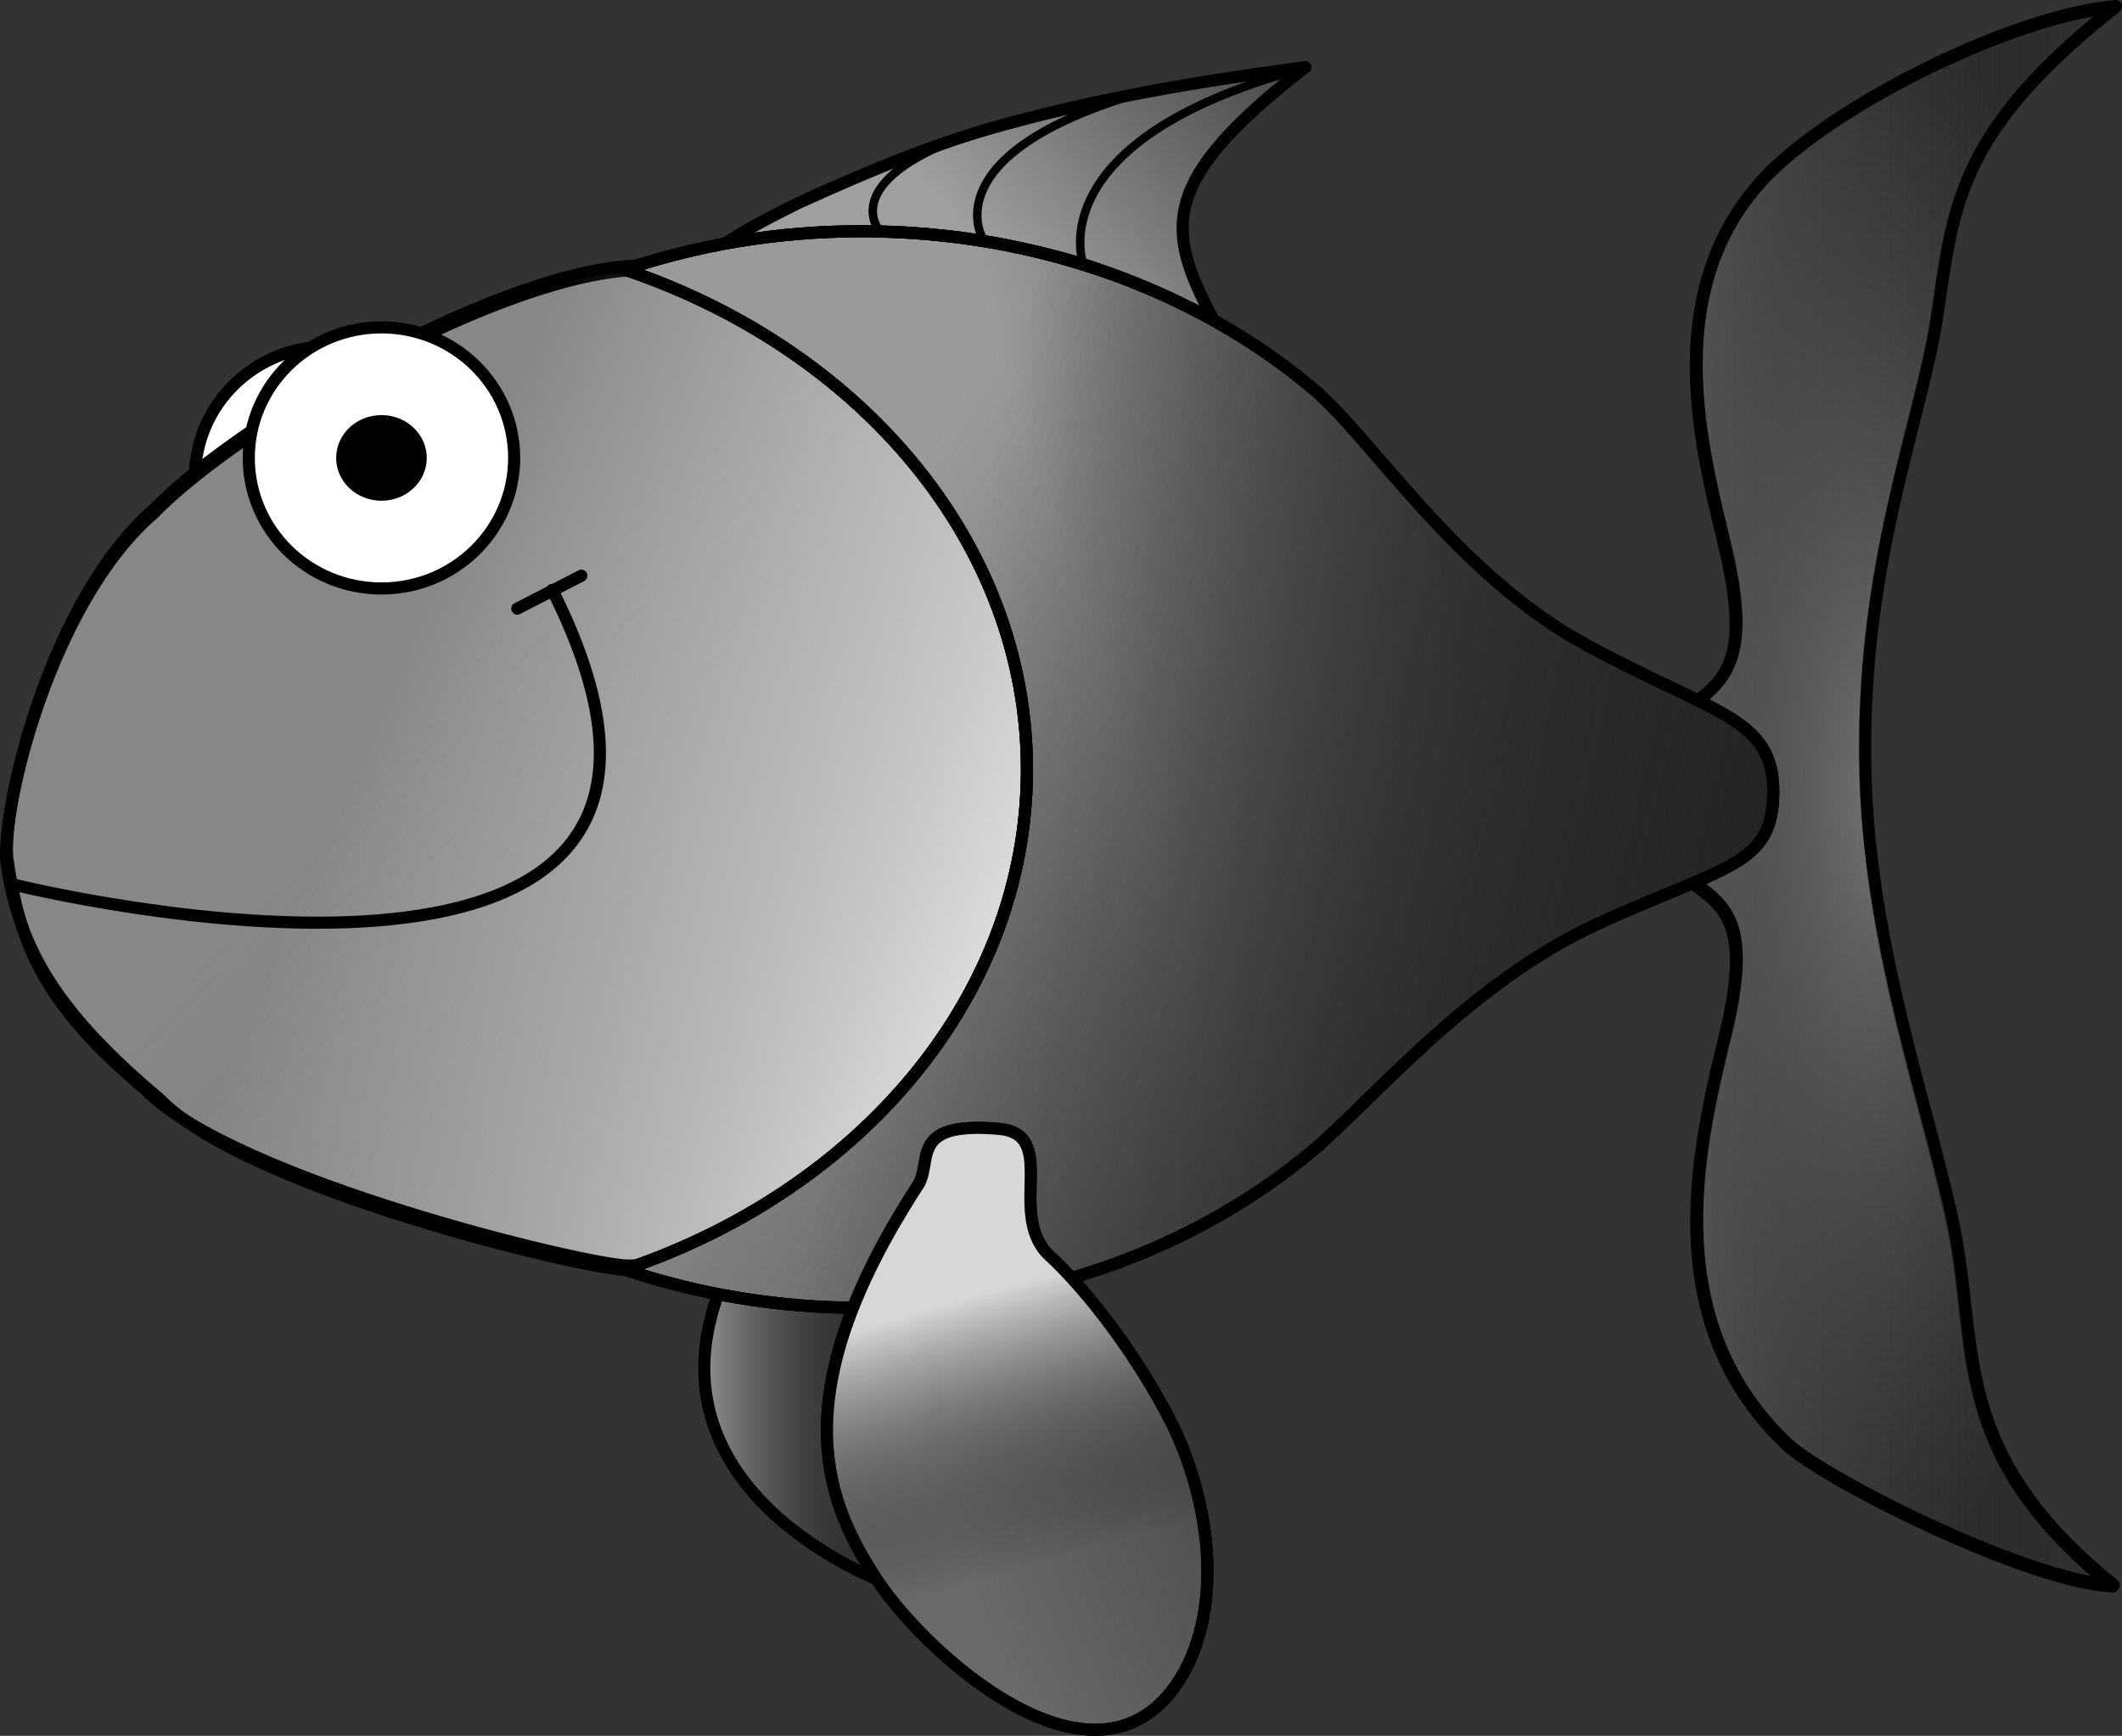
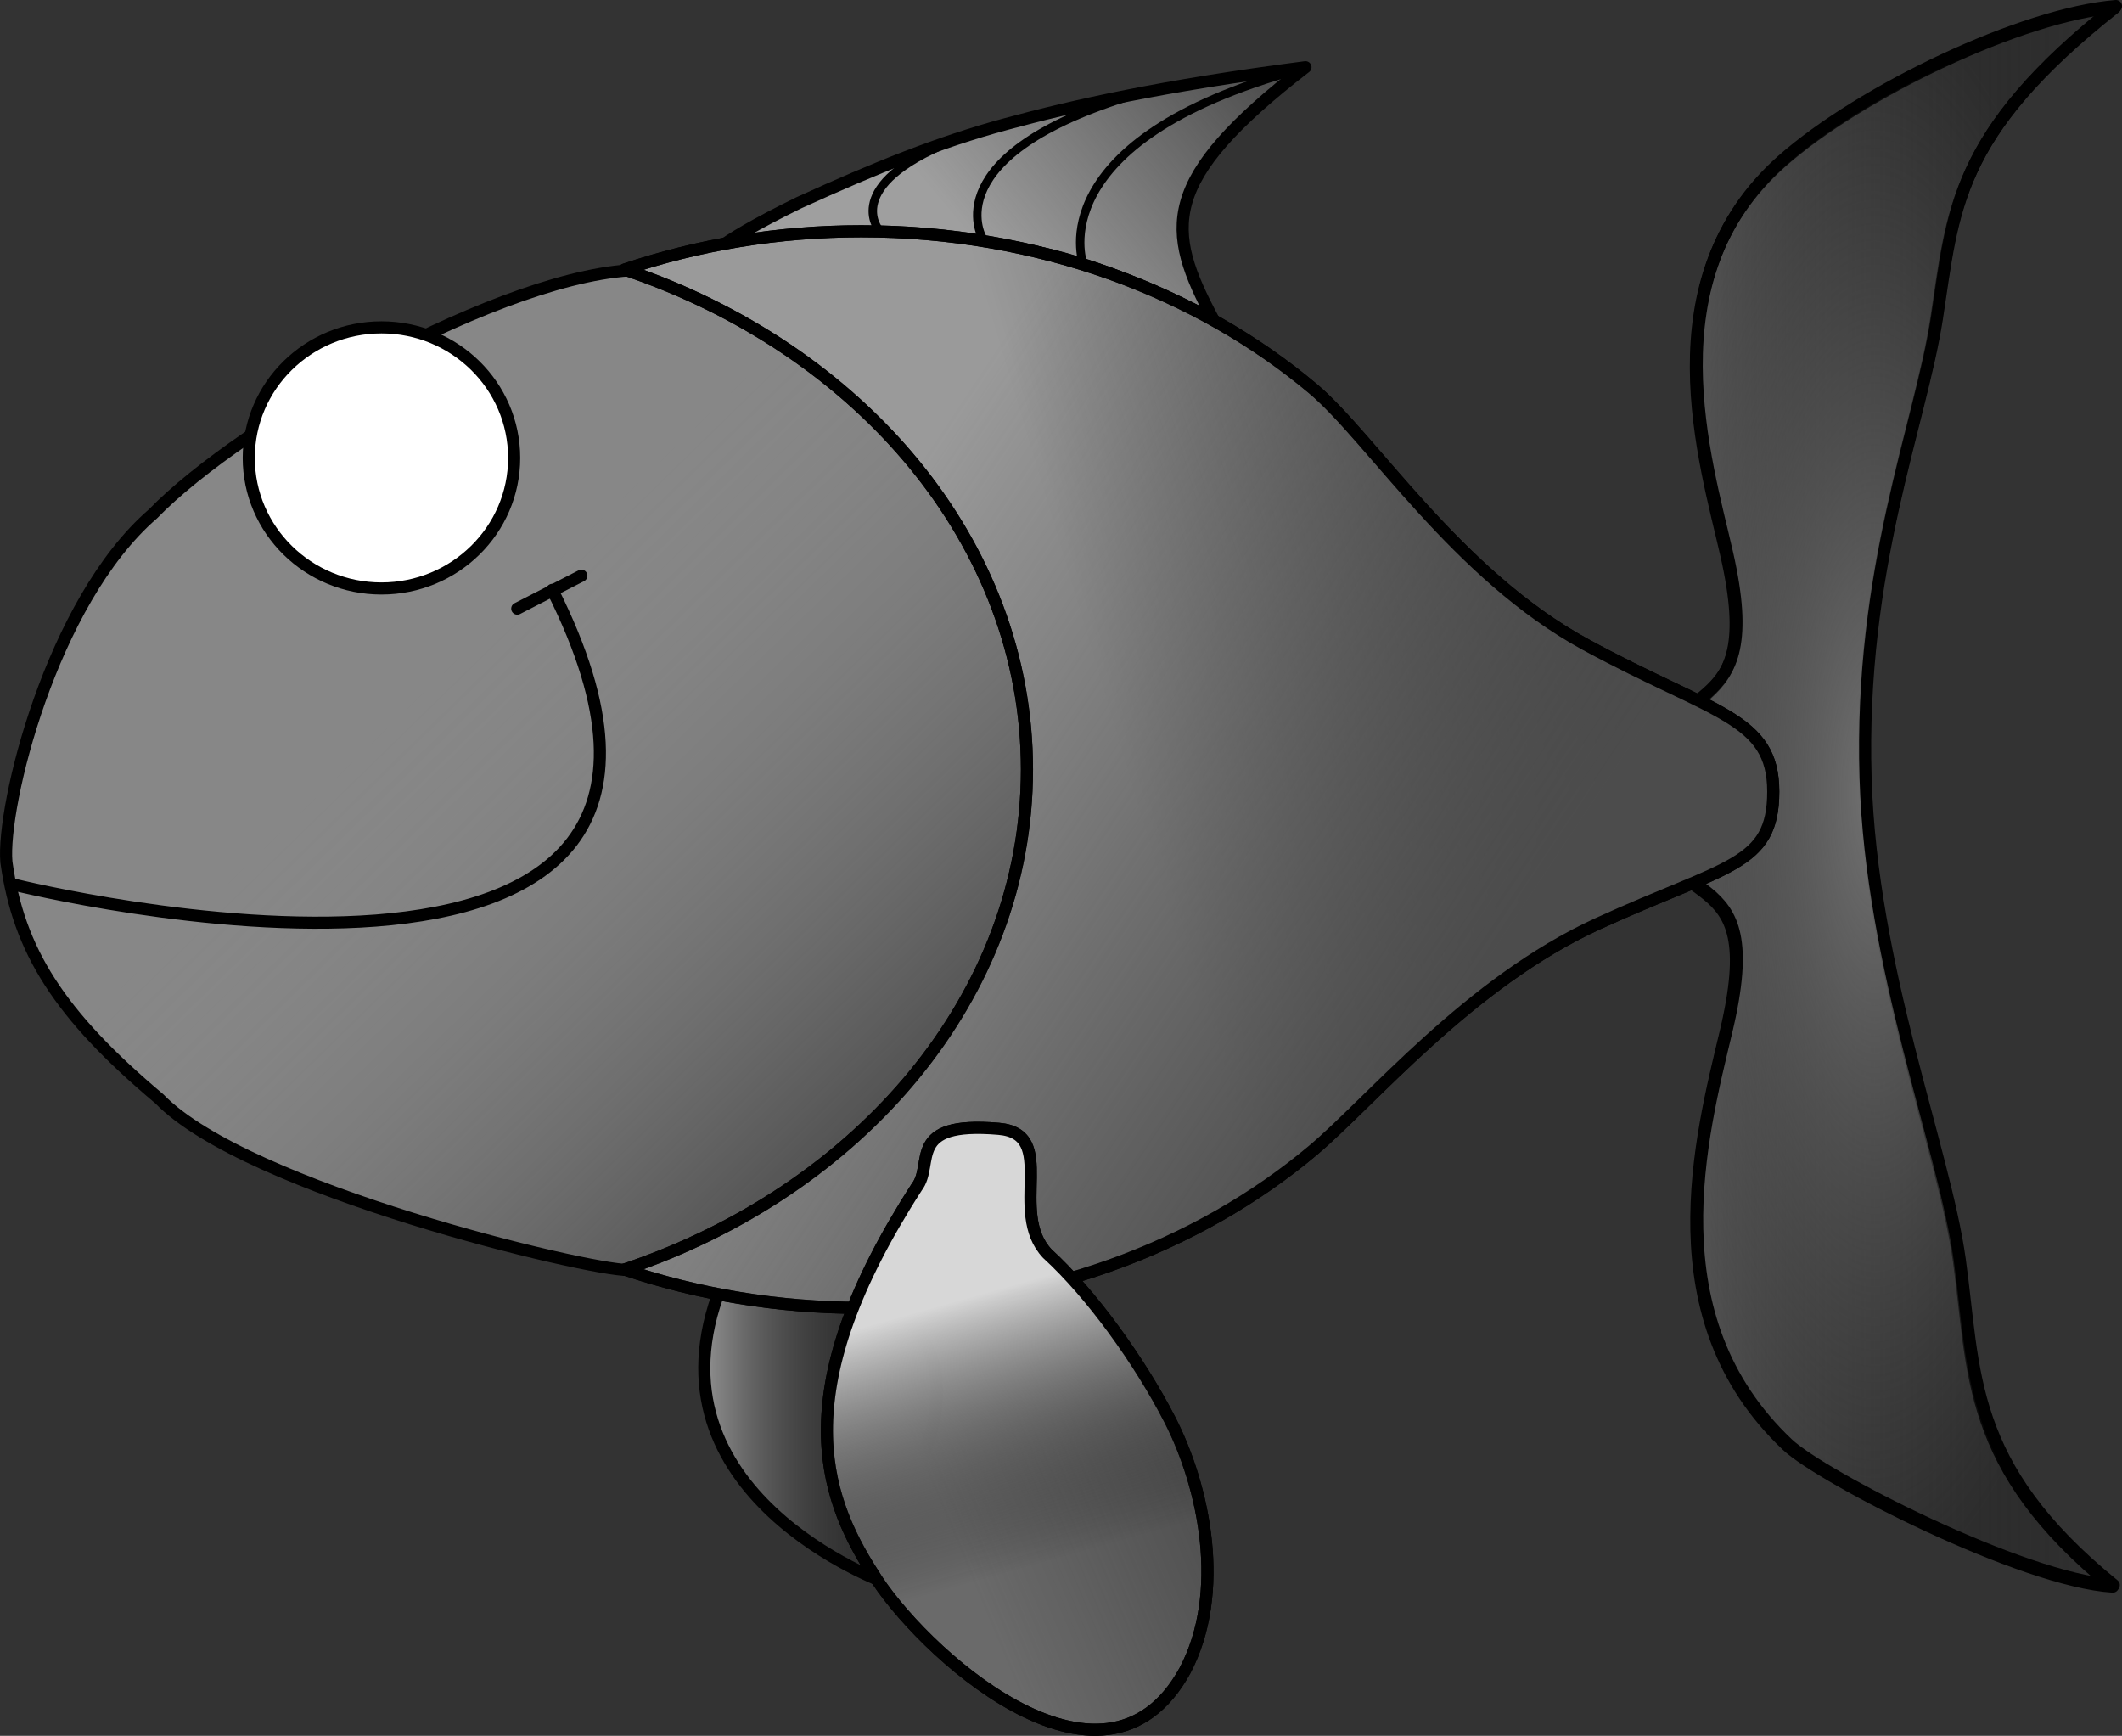
<svg xmlns="http://www.w3.org/2000/svg" xmlns:ns1="http://sodipodi.sourceforge.net/DTD/sodipodi-0.dtd" xmlns:ns2="http://www.inkscape.org/namespaces/inkscape" id="svg2" ns1:docname="fish.svg" viewBox="0 0 757.516 619.583" ns1:version="0.32" version="1.0" ns2:version="1.2.2 (732a01da63, 2022-12-09)" ns2:label="Pozadí" width="757.516" height="619.583">
  <rect x="0" y="0" width="757.516" height="619.583" fill="#333333" stroke="none" />
  <defs id="defs3">
    <linearGradient id="linearGradient1968" y2="249.24" gradientUnits="userSpaceOnUse" x2="589.8" gradientTransform="matrix(0.872,0,0,0.857,23.666,-22.379)" y1="419.19" x1="848.66" ns2:collect="always">
      <stop id="stop18126" style="stop-color:#4c4c4c" offset="0" />
      <stop id="stop18128" style="stop-color:#4c4c4c;stop-opacity:0" offset="1" />
    </linearGradient>
    <linearGradient id="linearGradient1978" y2="368.66" gradientUnits="userSpaceOnUse" x2="885.3" gradientTransform="matrix(0.872,0,0,0.857,23.666,-22.379)" y1="437.56" x1="651.69" ns2:collect="always">
      <stop id="stop17229" style="stop-color:#9a9a9a" offset="0" />
      <stop id="stop17231" style="stop-color:#9a9a9a;stop-opacity:0" offset="1" />
    </linearGradient>
    <linearGradient id="linearGradient1981" y2="456.35" gradientUnits="userSpaceOnUse" x2="174.52" gradientTransform="matrix(0.872,0,0,0.857,131.224,11.18)" y1="564.61" x1="437.02" ns2:collect="always">
      <stop id="stop14546" style="stop-color:#e2e2e2" offset="0" />
      <stop id="stop14548" style="stop-color:#e2e2e2;stop-opacity:0" offset="1" />
    </linearGradient>
    <linearGradient id="linearGradient1984" y2="520.48" gradientUnits="userSpaceOnUse" x2="243.75" gradientTransform="matrix(1.437,0,0,1.372,189.191,-208.855)" y1="378.86" x1="98.927" ns2:collect="always">
      <stop id="stop3666" style="stop-color:#878787" offset="0" />
      <stop id="stop3668" style="stop-color:#dadada;stop-opacity:0" offset="1" />
    </linearGradient>
    <linearGradient id="linearGradient1988" y2="230.8" gradientUnits="userSpaceOnUse" x2="747.27" gradientTransform="matrix(0.872,0,0,0.857,2.317,-149.719)" y1="345.75" x1="606.97" ns2:collect="always">
      <stop id="stop27144" style="stop-color:#9f9f9f" offset="0" />
      <stop id="stop27146" style="stop-color:#9f9f9f;stop-opacity:0" offset="1" />
    </linearGradient>
    <linearGradient id="linearGradient7367" y2="288.31" gradientUnits="userSpaceOnUse" x2="551.69" y1="388.27" x1="969.15" ns2:collect="always" gradientTransform="matrix(0.872,0,0,0.857,55.18,-5.869)">
      <stop id="stop7363" style="stop-color:#212121" offset="0" />
      <stop id="stop7365" style="stop-color:#000000;stop-opacity:0" offset="1" />
    </linearGradient>
    <radialGradient id="radialGradient8260" gradientUnits="userSpaceOnUse" cy="411.42" cx="916.48" gradientTransform="matrix(0.872,0,0,2.79,55.471,-801.675)" r="101.76" ns2:collect="always">
      <stop id="stop4690" style="stop-color:#727272" offset="0" />
      <stop id="stop4692" style="stop-color:#4c4c4c;stop-opacity:0" offset="1" />
    </radialGradient>
    <linearGradient id="linearGradient9153" y2="411.42" gradientUnits="userSpaceOnUse" x2="1018.2" y1="411.42" x1="814.72" ns2:collect="always" gradientTransform="matrix(0.872,0,0,0.857,55.18,-5.869)">
      <stop id="stop9149" style="stop-color:#676767" offset="0" />
      <stop id="stop9151" style="stop-color:#000000;stop-opacity:0" offset="1" />
    </linearGradient>
    <linearGradient id="linearGradient10079" y2="630.3" gradientUnits="userSpaceOnUse" x2="734.65" y1="712.17" x1="535.99" ns2:collect="always" gradientTransform="matrix(0.872,0,0,0.857,55.18,-5.869)">
      <stop id="stop10075" style="stop-color:#6a6a6a" offset="0" />
      <stop id="stop10077" style="stop-color:#6a6a6a;stop-opacity:0" offset="1" />
    </linearGradient>
    <linearGradient id="linearGradient10974" y2="724.77" gradientUnits="userSpaceOnUse" x2="597.66" y1="614.3" x1="566.04" ns2:collect="always" gradientTransform="matrix(0.872,0,0,0.857,55.18,-5.869)">
      <stop id="stop10970" style="stop-color:#d7d7d7" offset="0" />
      <stop id="stop10972" style="stop-color:#000000;stop-opacity:0" offset="1" />
    </linearGradient>
    <linearGradient id="linearGradient13681" y2="695.41" gradientUnits="userSpaceOnUse" x2="460" gradientTransform="matrix(0.872,0,0,0.857,112.222,-25.336)" y1="695.41" x1="369.9" ns2:collect="always">
      <stop id="stop13674" style="stop-color:#979797" offset="0" />
      <stop id="stop13676" style="stop-color:#000000;stop-opacity:0" offset="1" />
    </linearGradient>
  </defs>
  <ns1:namedview id="base" bordercolor="#666666" ns2:pageshadow="2" ns2:guide-bbox="true" pagecolor="#ffffff" ns2:window-height="1009" width="1052.362px" ns2:zoom="0.63508653" ns2:window-x="-8" showgrid="false" borderopacity="1.0" ns2:current-layer="layer1" ns2:cx="388.13609" ns2:cy="275.553" showguides="true" ns2:window-y="-8" ns2:window-width="1920" height="744.094px" ns2:pageopacity="0.0" ns2:document-units="px" ns2:showpageshadow="2" ns2:pagecheckerboard="0" ns2:deskcolor="#d1d1d1" ns2:window-maximized="1" />
  <g id="layer1" ns2:label="Vrstva 1" ns2:groupmode="layer" transform="translate(-185.356,-62.367)">
    <path id="path10998" ns1:nodetypes="ccccsccccsc" style="fill:url(#linearGradient13681);fill-rule:evenodd;stroke:#000000;stroke-width:4.322;stroke-linecap:round;stroke-linejoin:round" d="m 445.49,514.224 0.244,0.48 c -36.533,76.636 50.024,110.496 55.915,112.699 l 0.105,0.214 c 0.026,-0.06 0.061,-0.111 0.087,-0.163 0.096,0.034 0.375,0.163 0.375,0.163 l 9.36,-37.615 c 36.533,-76.636 -59.628,-73.369 -65.511,-75.564 l -0.113,-0.214 -0.078,0.154 c -0.096,-0.034 -0.383,-0.154 -0.383,-0.154 z" />
    <path id="rect2007" ns1:nodetypes="ccssscsscss" style="fill:url(#linearGradient9153);stroke:#000000;stroke-width:4.322;stroke-linecap:round;stroke-linejoin:round" d="m 821.307,120.188 c 28.341,-25.037 85.834,-52.416 119.056,-55.091 -57.746,45.514 -57.902,73.071 -63.855,111.422 -5.944,38.344 -27.696,89.523 -25.465,164.059 2.031,68.045 28.01,131.94 33.596,171.784 5.586,39.844 2.248,73.584 54.939,116.326 -32.429,-1.981 -104.005,-38.781 -116.319,-50.416 -48.081,-45.418 -30.799,-109.956 -21.883,-147.399 15.434,-64.718 -21.866,-38.49 -33.989,-84.242 12.123,-45.743 48.691,-22.507 34.241,-86.188 -7.469,-32.908 -28.097,-98.072 19.678,-140.257 z" />
    <path id="path7373" ns1:nodetypes="ccssscsscss" style="fill:url(#radialGradient8260);stroke:#000000;stroke-width:4.322;stroke-linecap:round;stroke-linejoin:round" d="m 821.595,119.614 c 28.35,-25.037 85.834,-52.411 119.117,-55.086 -57.807,45.508 -57.963,73.074 -63.907,111.422 -5.952,38.344 -27.705,89.532 -25.474,164.059 2.031,68.053 28.01,131.948 33.596,171.793 5.586,39.844 2.257,73.584 55,116.318 -32.49,-1.972 -104.066,-38.781 -116.38,-50.408 -48.072,-45.418 -30.799,-109.964 -21.875,-147.399 15.426,-64.727 -21.866,-38.49 -33.989,-84.242 12.123,-45.752 48.691,-22.507 34.233,-86.196 -7.469,-32.899 -28.088,-98.063 19.678,-140.257 z" />
    <path id="path23581" ns1:nodetypes="csccsssc" style="fill:url(#linearGradient1988);stroke:#000000;stroke-width:4.322;stroke-linecap:round;stroke-linejoin:round" d="m 470.485,134.773 c 27.818,-12.673 50.033,-21.633 73.982,-28.123 23.94,-6.499 55.332,-13.616 106.916,-20.295 -52.395,40.47 -50.024,57.884 -32.934,89.961 -9.595,-4.63 -33.84,-17.157 -58.661,-23.065 -30.293,-7.202 -45.161,-6.225 -69.154,-6.396 -23.984,-0.163 -40.716,4.553 -48.316,7.005 -6.989,2.255 -3.416,-3.61 28.167,-19.086 z" />
-     <ellipse id="path2777" style="fill:#ffffff;stroke:#000000;stroke-width:4.322;stroke-linecap:round;stroke-linejoin:round" cx="302.357" cy="232.675" rx="47.368" ry="46.603" />
-     <path id="path1883" ns1:nodetypes="csscccssc" style="fill:url(#linearGradient1984);stroke:#000000;stroke-width:4.322;stroke-linecap:round;stroke-linejoin:round" d="m 567.683,337.253 c 0,49.276 -19.347,93.913 -50.617,126.229 -31.269,32.308 -85.085,51.925 -107.447,52.2 -14.24,0.171 -136.128,-28.784 -167.389,-61.1 -35.845,-30.147 -50.207,-52.997 -54.591,-84.542 -1.717,-19.729 15.896,-92.781 52.334,-124.266 31.261,-32.316 126.786,-87.054 174.466,-87.054 47.671,0 71.358,19.995 102.628,52.311 31.269,32.308 50.617,76.945 50.617,126.221 z" />
-     <path id="path10986" ns1:nodetypes="csscccssc" style="fill:url(#linearGradient1981);stroke:#000000;stroke-width:4.322;stroke-linecap:round;stroke-linejoin:round" d="m 567.971,335.684 c 0,49.276 -19.347,93.905 -50.617,126.221 -31.269,32.316 -85.085,51.934 -107.447,52.208 -14.24,0.171 -141.349,-30.498 -172.618,-62.815 -35.845,-30.155 -44.978,-51.291 -49.362,-82.827 -1.717,-19.729 15.905,-92.781 52.334,-124.266 31.261,-32.316 126.786,-87.062 174.466,-87.062 47.671,0 71.358,19.995 102.628,52.311 31.269,32.316 50.617,76.953 50.617,126.229 z" />
+     <path id="path1883" ns1:nodetypes="csscccssc" style="fill:url(#linearGradient1984);stroke:#000000;stroke-width:4.322;stroke-linecap:round;stroke-linejoin:round" d="m 567.683,337.253 c 0,49.276 -19.347,93.913 -50.617,126.229 -31.269,32.308 -85.085,51.925 -107.447,52.2 -14.24,0.171 -136.128,-28.784 -167.389,-61.1 -35.845,-30.147 -50.207,-52.997 -54.591,-84.542 -1.717,-19.729 15.896,-92.781 52.334,-124.266 31.261,-32.316 126.786,-87.054 174.466,-87.054 47.671,0 71.358,19.995 102.628,52.311 31.269,32.308 50.617,76.945 50.617,126.221 " />
    <path id="path1874" ns1:nodetypes="ccscsscccsc" style="fill:url(#linearGradient1978);stroke:#000000;stroke-width:4.327;stroke-linecap:round;stroke-linejoin:round" d="m 492.865,144.908 c -29.866,0 -58.391,4.87 -84.535,13.667 84.135,28.303 143.632,97.549 143.632,178.455 0,80.906 -59.497,150.169 -143.632,178.472 26.145,8.797 54.669,13.676 84.535,13.676 62.975,0 120.014,-21.53 161.315,-56.307 20.646,-17.388 55.706,-59.805 101.617,-80.82 45.911,-21.007 62.574,-20.612 62.574,-47.124 0,-26.52 -21.082,-27.54 -66.983,-52.5 -45.911,-24.959 -76.561,-73.841 -97.207,-91.229 -41.3,-34.777 -98.34,-56.29 -161.315,-56.29 z" />
    <ellipse id="path1886" style="fill:#ffffff;stroke:#000000;stroke-width:4.322;stroke-linecap:round;stroke-linejoin:round" cx="321.53" cy="225.816" rx="47.368" ry="46.603" />
-     <ellipse id="path2775" style="fill:#000000;stroke:#000000;stroke-width:3.575;stroke-linecap:round;stroke-linejoin:round" cx="321.53" cy="225.816" rx="14.387" ry="13.498" />
    <path id="path6337" ns1:nodetypes="cc" style="fill:none;stroke:#000000;stroke-width:4.322;stroke-linecap:round;stroke-linejoin:round" d="M 382.507,272.912 C 470.049,447.174 190.995,378.289 190.995,378.289" />
    <path id="path9184" style="fill:none;stroke:#000000;stroke-width:4.322;stroke-linecap:round;stroke-linejoin:round" d="m 370.009,279.609 22.886,-11.747" />
    <path id="path17237" ns1:nodetypes="ccscsscccsc" style="fill:url(#linearGradient1968);stroke:#000000;stroke-width:4.327;stroke-linecap:round;stroke-linejoin:round" d="m 492.865,144.908 c -29.866,0 -58.391,4.87 -84.535,13.667 84.135,28.303 143.632,97.549 143.632,178.455 0,80.906 -59.497,150.169 -143.632,178.472 26.145,8.797 54.669,13.676 84.535,13.676 62.975,0 120.014,-21.53 161.315,-56.307 20.646,-17.388 55.706,-59.805 101.617,-80.82 45.911,-21.007 62.574,-20.612 62.574,-47.124 0,-26.52 -21.082,-27.54 -66.983,-52.5 -45.911,-24.959 -76.561,-73.841 -97.207,-91.229 -41.3,-34.777 -98.34,-56.29 -161.315,-56.29 z" />
    <path id="path27156" ns1:nodetypes="cc" style="fill:none;stroke:#000000;stroke-width:3.026;stroke-linecap:round;stroke-linejoin:round" d="m 524.866,112.84 c -39.017,15.802 -25.779,31.536 -25.779,31.536" />
    <path id="path28946" ns1:nodetypes="cc" style="fill:none;stroke:#000000;stroke-width:3.026;stroke-linecap:round;stroke-linejoin:round" d="M 590.656,96.052 C 518.949,117.633 535.987,147.06 535.987,147.06" />
    <path id="path28948" ns1:nodetypes="cc" style="fill:none;stroke:#000000;stroke-width:3.026;stroke-linecap:round;stroke-linejoin:round" d="M 649.046,87.195 C 556.415,112.703 571.936,156.157 571.936,156.157" />
-     <path id="path5587" ns1:nodetypes="ccscsscccsc" style="fill:url(#linearGradient7367);stroke:#000000;stroke-width:4.327;stroke-linecap:round;stroke-linejoin:round" d="m 492.865,144.908 c -29.866,0 -58.391,4.87 -84.535,13.667 84.135,28.303 143.632,97.549 143.632,178.455 0,80.906 -59.497,150.169 -143.632,178.472 26.145,8.797 54.669,13.676 84.535,13.676 62.975,0 120.014,-21.53 161.315,-56.307 20.646,-17.388 55.706,-59.805 101.617,-80.82 45.911,-21.007 62.574,-20.612 62.574,-47.124 0,-26.52 -21.082,-27.54 -66.983,-52.5 -45.911,-24.959 -76.561,-73.841 -97.207,-91.229 -41.3,-34.777 -98.34,-56.29 -161.315,-56.29 z" />
    <path id="path9185" ns1:nodetypes="cccscsc" style="fill:url(#linearGradient10079);stroke:#000000;stroke-width:4.322;stroke-linecap:round;stroke-linejoin:round" d="m 608.338,658.717 c -29.274,53.263 -95.333,-8.06 -111.447,-34.854 -18.302,-28.535 -30.424,-66.184 15.687,-137.727 6.44,-8.317 -3.965,-23.708 29.282,-20.852 21.561,1.852 3.198,29.572 17.386,44.569 15.704,14.345 32.882,38.215 43.68,59.171 12.462,24.196 20.158,61.88 5.412,89.695 z" />
    <path id="path10081" ns1:nodetypes="cccscsc" style="fill:url(#linearGradient10974);stroke:#000000;stroke-width:4.322;stroke-linecap:round;stroke-linejoin:round" d="m 608.338,658.717 c -29.274,53.263 -95.333,-8.06 -111.447,-34.854 -18.302,-28.535 -30.424,-66.184 15.687,-137.727 6.44,-8.317 -3.965,-23.708 29.282,-20.852 21.561,1.852 3.198,29.572 17.386,44.569 15.704,14.345 32.882,38.215 43.68,59.171 12.462,24.196 20.158,61.88 5.412,89.695 z" />
  </g>
</svg>